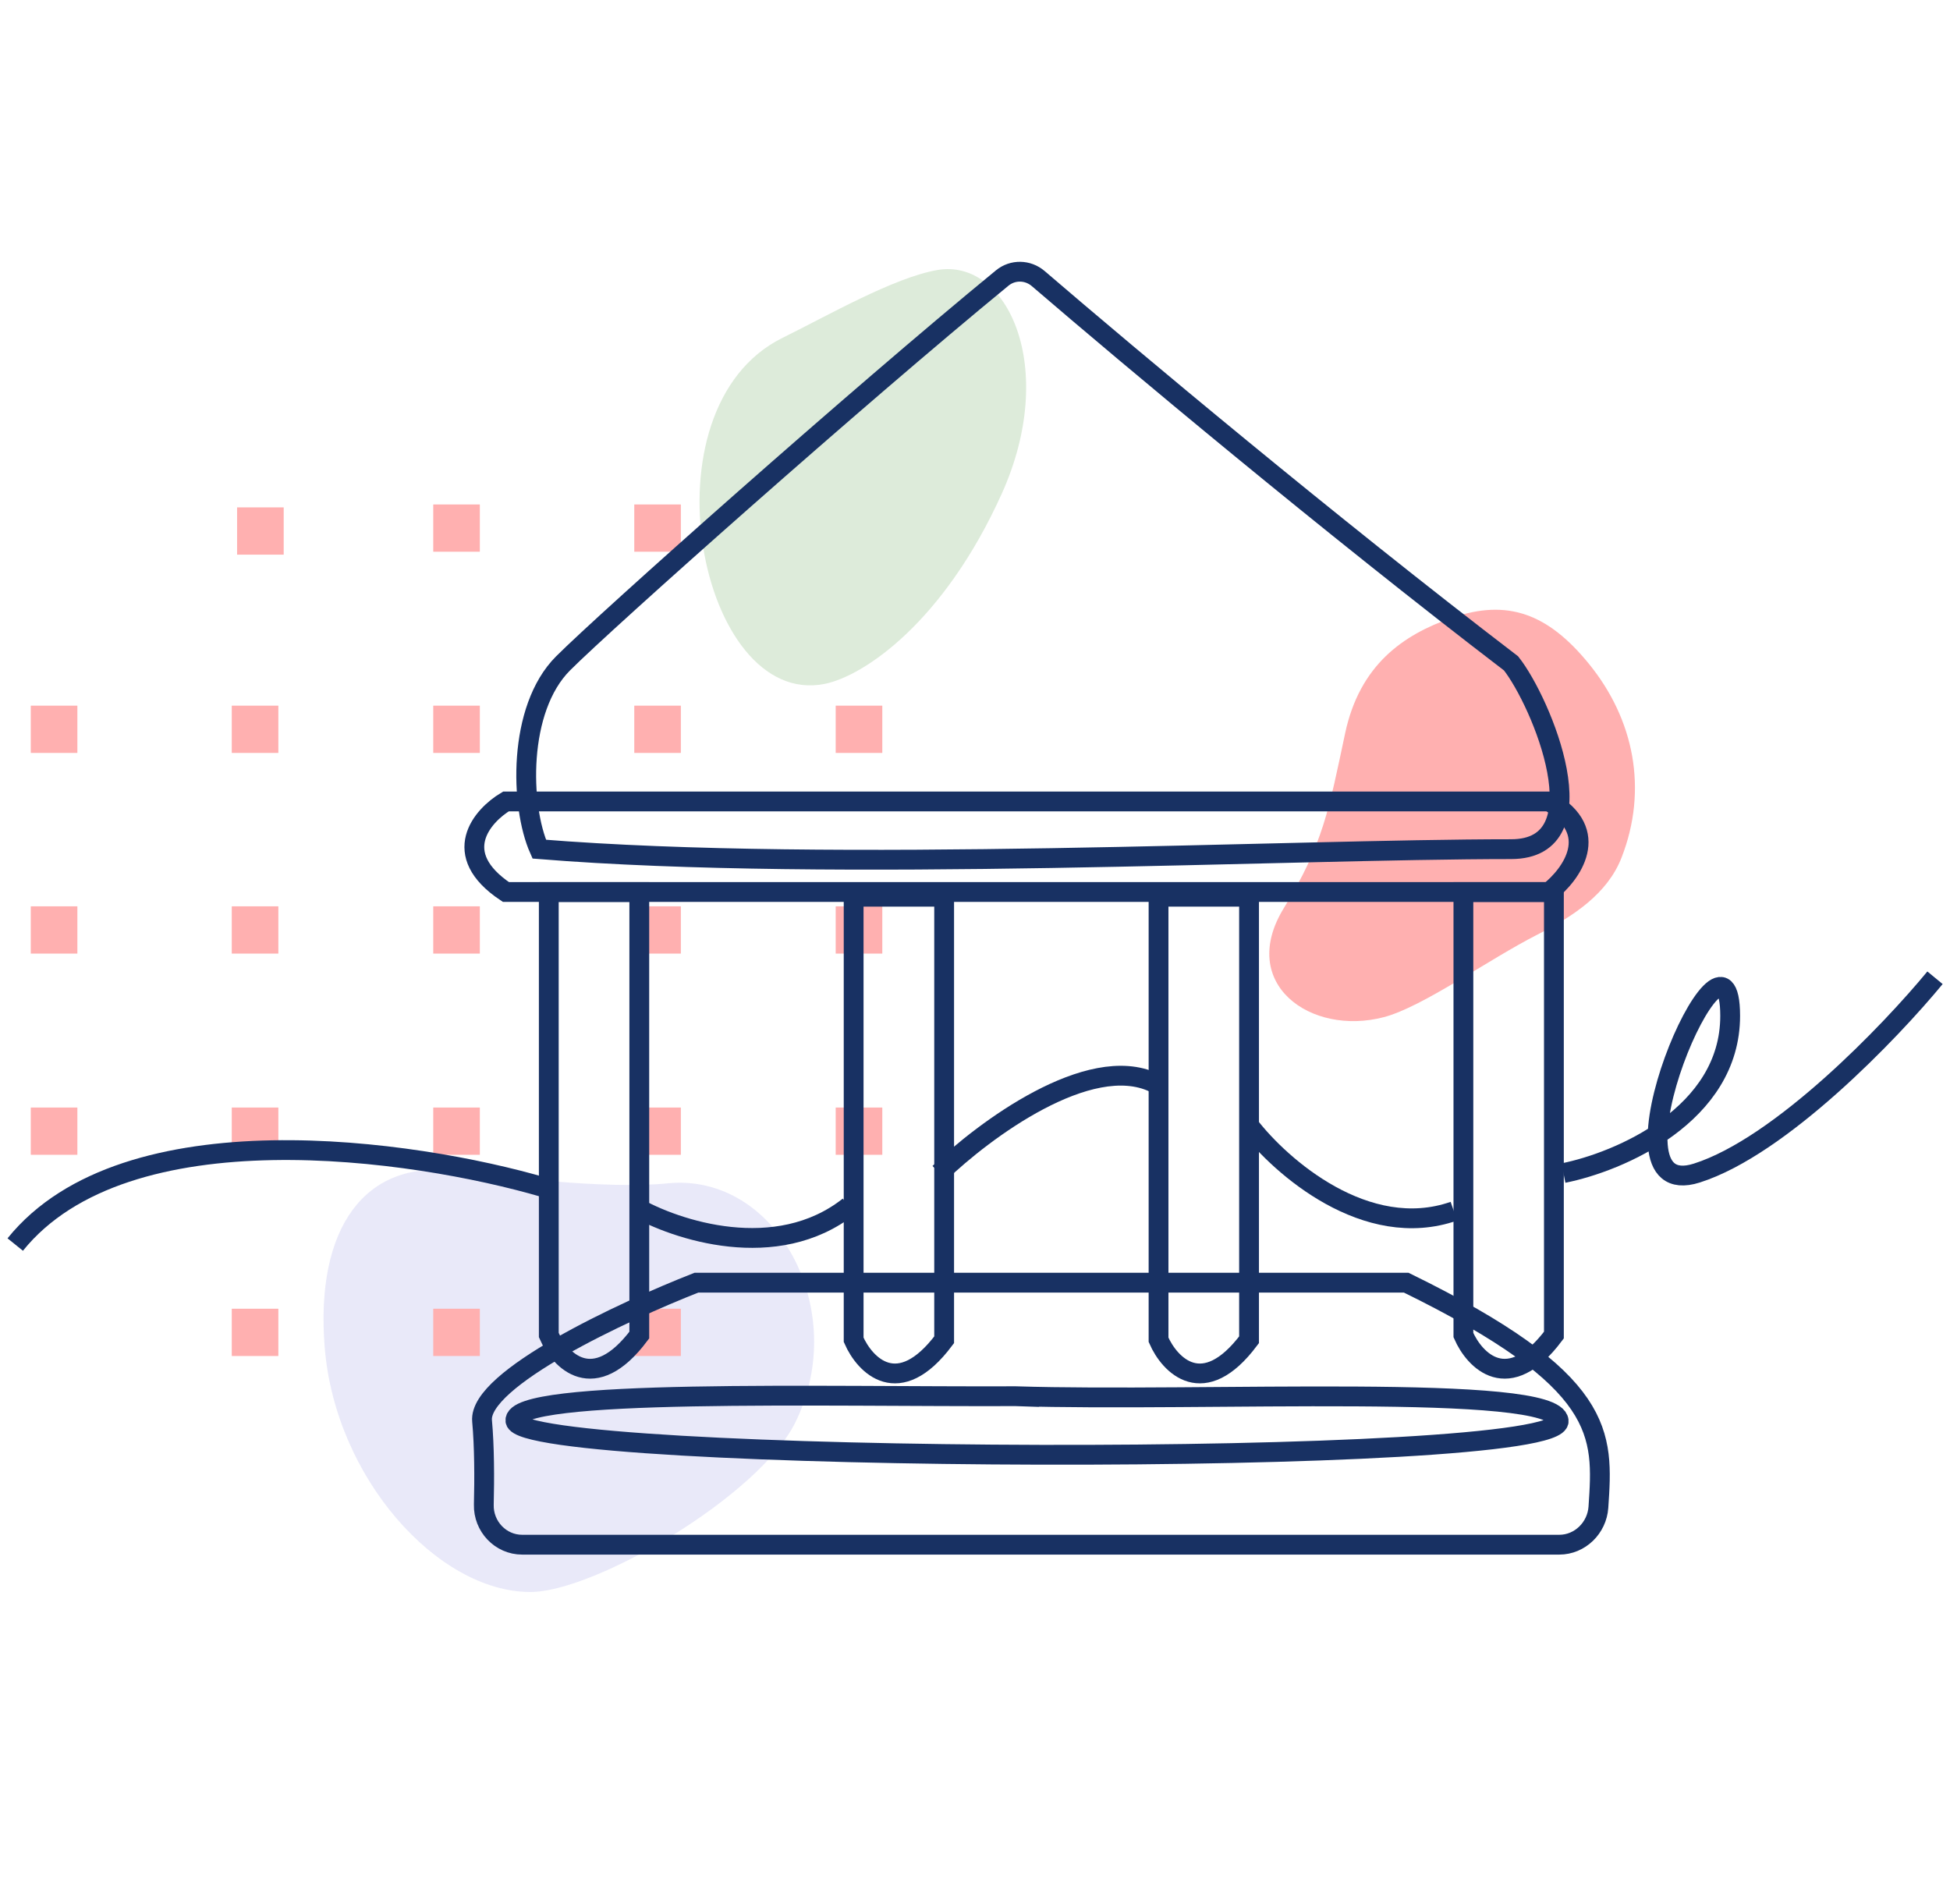
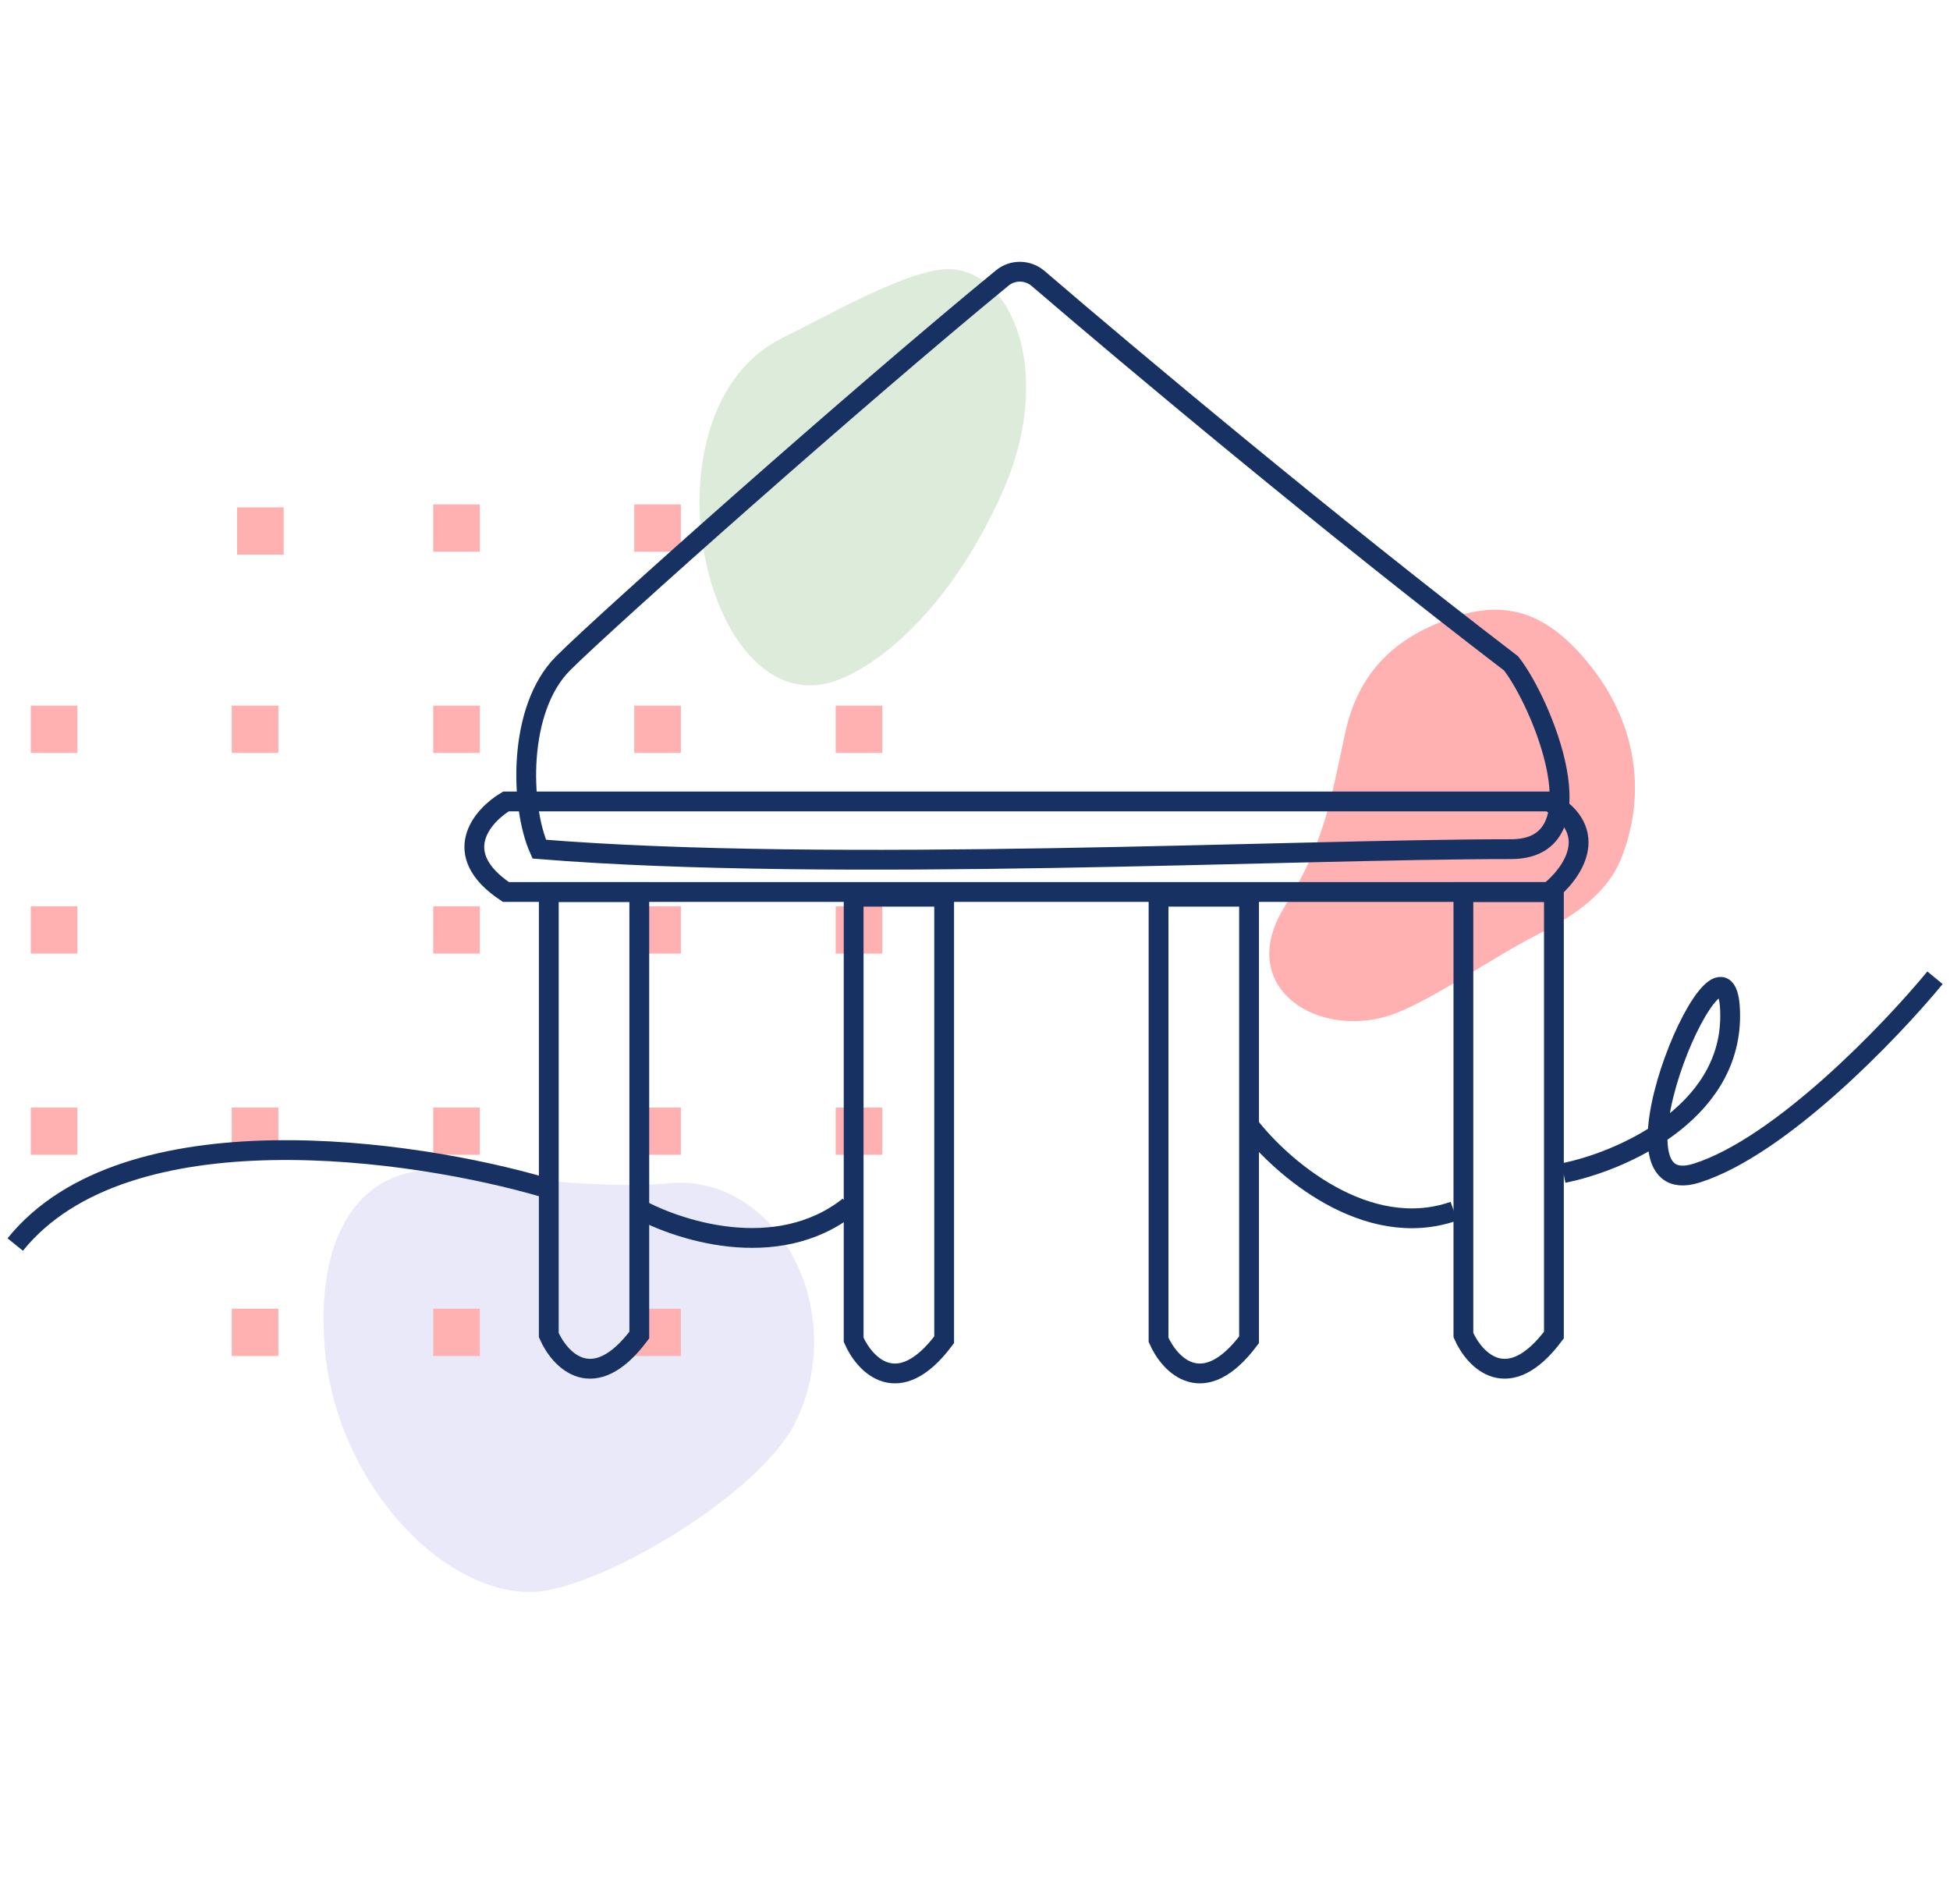
<svg xmlns="http://www.w3.org/2000/svg" width="128" height="125" viewBox="0 0 128 125" fill="none">
  <path fill-rule="evenodd" clip-rule="evenodd" d="M54.132 44.891C56.696 44.376 61.941 40.86 65.755 32.41C69.49 24.131 66.123 16.92 61.517 17.726C58.656 18.227 54.286 20.739 51.374 22.173C41.98 26.798 45.919 46.538 54.132 44.891Z" fill="#DDEBDA" />
  <path fill-rule="evenodd" clip-rule="evenodd" d="M29.712 76.855C32.928 77.234 39.767 78.081 43.834 77.675C50.996 76.962 55.838 86.039 52.199 93.383C49.818 98.189 39.032 104.519 34.789 104.5C28.701 104.474 21.995 96.991 21.313 88.428C20.683 80.523 24.018 76.182 29.712 76.854L29.712 76.855Z" fill="#E9E9F9" />
  <path fill-rule="evenodd" clip-rule="evenodd" d="M90.837 66.766C93.398 66.093 97.668 63 100.924 61.344C103.296 60.137 105.515 58.658 106.436 56.304C108.197 51.802 107.25 47.189 104.287 43.56C101.621 40.294 98.962 39.276 95.27 40.565C92.112 41.667 89.251 43.638 88.294 48.141C87.245 53.072 86.852 55.426 84.283 59.59C81.212 64.567 86.029 68.028 90.837 66.766H90.837Z" fill="#FFB0B0" />
  <path d="M18.622 33.305H15.563V36.407H18.622V33.305Z" fill="#FFB0B0" />
  <path d="M31.497 33.113H28.439V36.215H31.497V33.113Z" fill="#FFB0B0" />
  <path d="M44.692 33.113H41.634V36.215H44.692V33.113Z" fill="#FFB0B0" />
  <path d="M5.079 46.32H2.021V49.422H5.079V46.32Z" fill="#FFB0B0" />
  <path d="M18.272 46.32H15.214V49.422H18.272V46.32Z" fill="#FFB0B0" />
  <path d="M31.498 46.32H28.439V49.422H31.498V46.32Z" fill="#FFB0B0" />
  <path d="M44.692 46.32H41.634V49.422H44.692V46.32Z" fill="#FFB0B0" />
  <path d="M57.915 46.32H54.856V49.422H57.915V46.32Z" fill="#FFB0B0" />
  <path d="M5.079 59.492H2.021V62.594H5.079V59.492Z" fill="#FFB0B0" />
-   <path d="M18.272 59.492H15.214V62.594H18.272V59.492Z" fill="#FFB0B0" />
  <path d="M31.498 59.492H28.439V62.594H31.498V59.492Z" fill="#FFB0B0" />
  <path d="M44.692 59.492H41.634V62.594H44.692V59.492Z" fill="#FFB0B0" />
  <path d="M57.915 59.492H54.856V62.594H57.915V59.492Z" fill="#FFB0B0" />
  <path d="M5.079 72.699H2.021V75.801H5.079V72.699Z" fill="#FFB0B0" />
  <path d="M18.272 72.699H15.214V75.801H18.272V72.699Z" fill="#FFB0B0" />
  <path d="M31.498 72.699H28.439V75.801H31.498V72.699Z" fill="#FFB0B0" />
  <path d="M44.692 72.699H41.634V75.801H44.692V72.699Z" fill="#FFB0B0" />
  <path d="M57.915 72.699H54.856V75.801H57.915V72.699Z" fill="#FFB0B0" />
  <path d="M18.272 85.906H15.214V89.008H18.272V85.906Z" fill="#FFB0B0" />
-   <path d="M31.498 85.906H28.439V89.008H31.498V85.906Z" fill="#FFB0B0" />
+   <path d="M31.498 85.906H28.439V89.008H31.498Z" fill="#FFB0B0" />
  <path d="M44.692 85.906H41.634V89.008H44.692V85.906Z" fill="#FFB0B0" />
  <path d="M36.96 43.544C33.959 46.546 34.146 52.925 35.397 55.739C54.68 57.302 84.49 55.739 99.187 55.739C105.242 55.739 101.167 46.045 99.187 43.544C87.261 34.424 74.225 23.502 68.148 18.284C67.469 17.702 66.478 17.682 65.787 18.249C56.261 26.063 39.838 40.666 36.96 43.544Z" stroke="#183163" stroke-width="1.3" />
  <path d="M33.208 52.609H66.666H101.688C105.19 54.611 103.147 57.404 101.688 58.551H33.208C29.455 56.049 31.644 53.547 33.208 52.609Z" stroke="#183163" stroke-width="1.3" />
  <path d="M36.023 87.635V58.555H41.964V87.635C38.962 91.638 36.752 89.303 36.023 87.635Z" stroke="#183163" stroke-width="1.3" />
  <path d="M56.034 87.944V58.863H61.975V87.944C58.974 91.947 56.764 89.612 56.034 87.944Z" stroke="#183163" stroke-width="1.3" />
  <path d="M76.048 87.944V58.863H81.989V87.944C78.987 91.947 76.778 89.612 76.048 87.944Z" stroke="#183163" stroke-width="1.3" />
  <path d="M96.059 87.635V58.555H102V87.635C98.998 91.638 96.788 89.303 96.059 87.635Z" stroke="#183163" stroke-width="1.3" />
-   <path d="M68.229 91.7C67.728 91.682 67.206 91.664 66.665 91.647M66.665 91.647C54.158 91.7 33.593 91.11 33.833 93.264C34.145 96.078 102.625 96.391 102.313 93.264C102.063 90.762 78.861 92.037 66.665 91.647ZM45.715 84.195C40.92 86.072 31.393 90.512 31.643 93.264C31.797 94.953 31.801 97.042 31.758 98.766C31.722 100.189 32.851 101.394 34.275 101.394H102.353C103.712 101.394 104.83 100.29 104.921 98.933C105.246 94.106 105.502 90.658 92.306 84.195H45.715Z" stroke="#183163" stroke-width="1.3" />
  <path d="M1 81.692C8.255 72.686 27.162 75.438 35.709 77.939" stroke="#183163" stroke-width="1.3" />
  <path d="M41.65 79.188C44.36 80.751 50.969 82.94 55.722 79.188" stroke="#183163" stroke-width="1.3" />
-   <path d="M61.663 77.002C64.582 74.188 71.482 69.06 75.734 71.061" stroke="#183163" stroke-width="1.3" />
  <path d="M81.988 73.875C84.073 76.585 89.681 81.505 95.434 79.504" stroke="#183163" stroke-width="1.3" />
  <path d="M102.626 77C106.274 76.27 113.57 73.185 113.57 66.681C113.57 58.551 104.502 79.189 111.381 77C116.885 75.249 124.098 67.724 127.016 64.18" stroke="#183163" stroke-width="1.3" />
</svg>